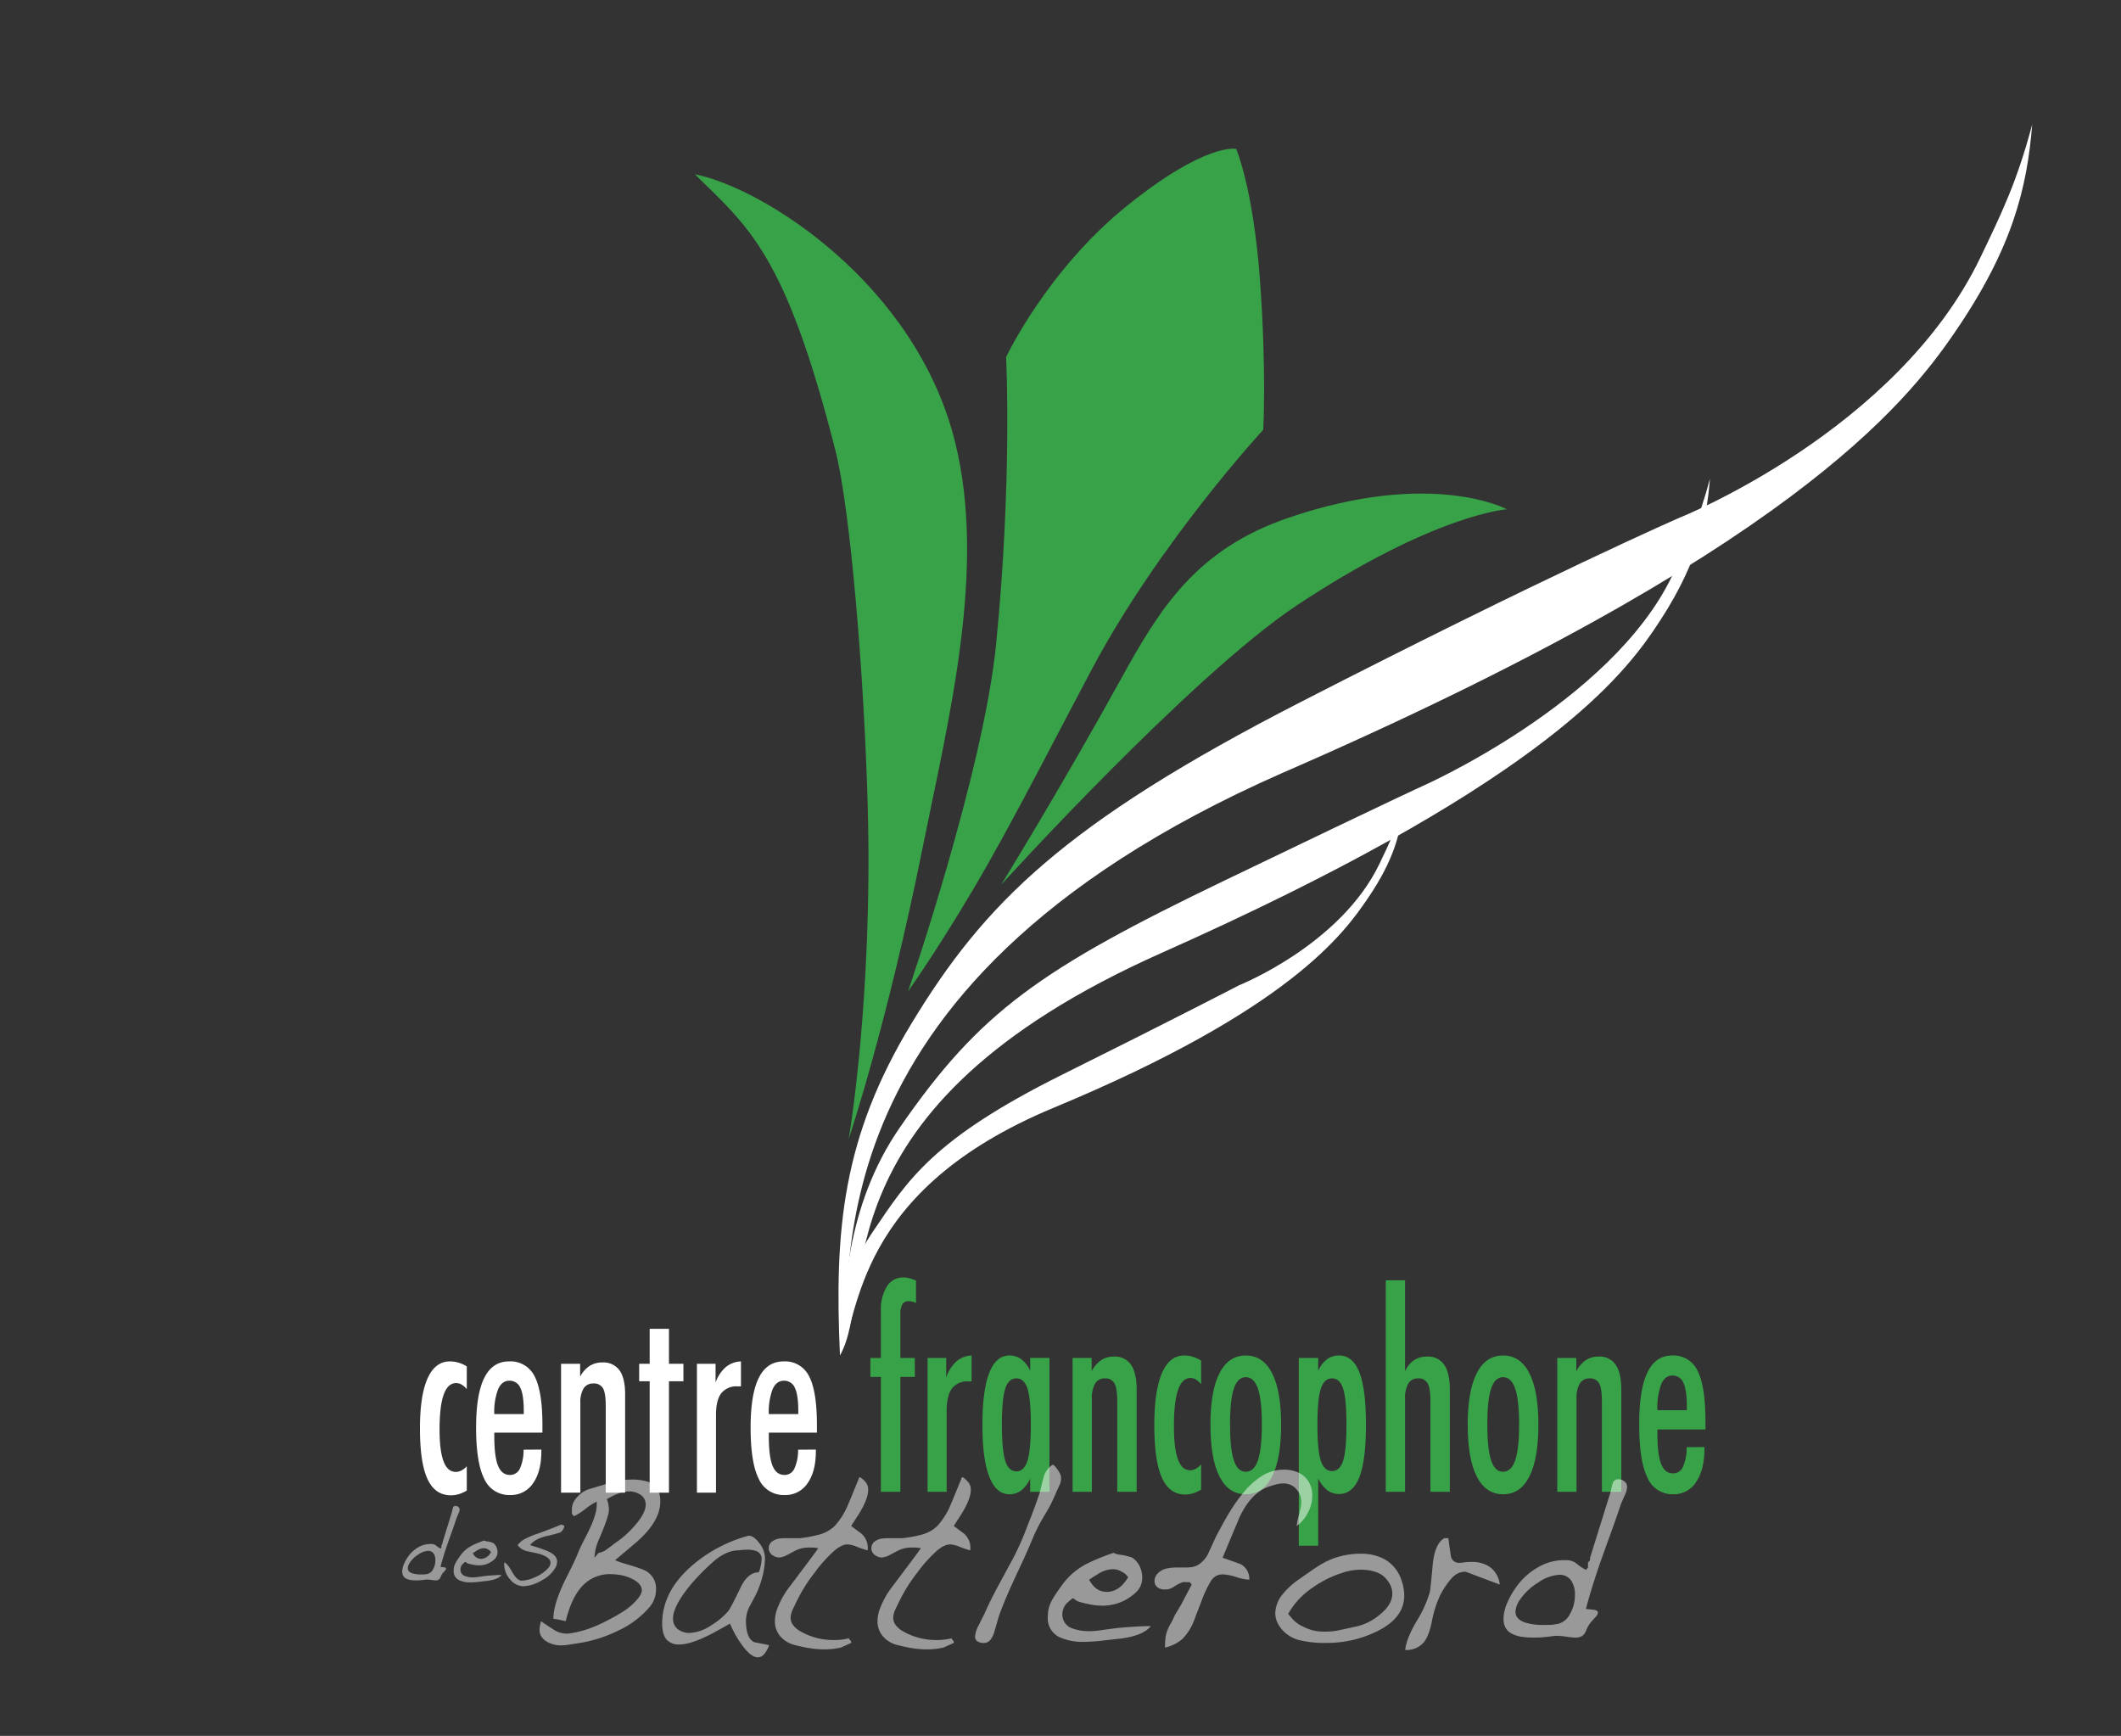
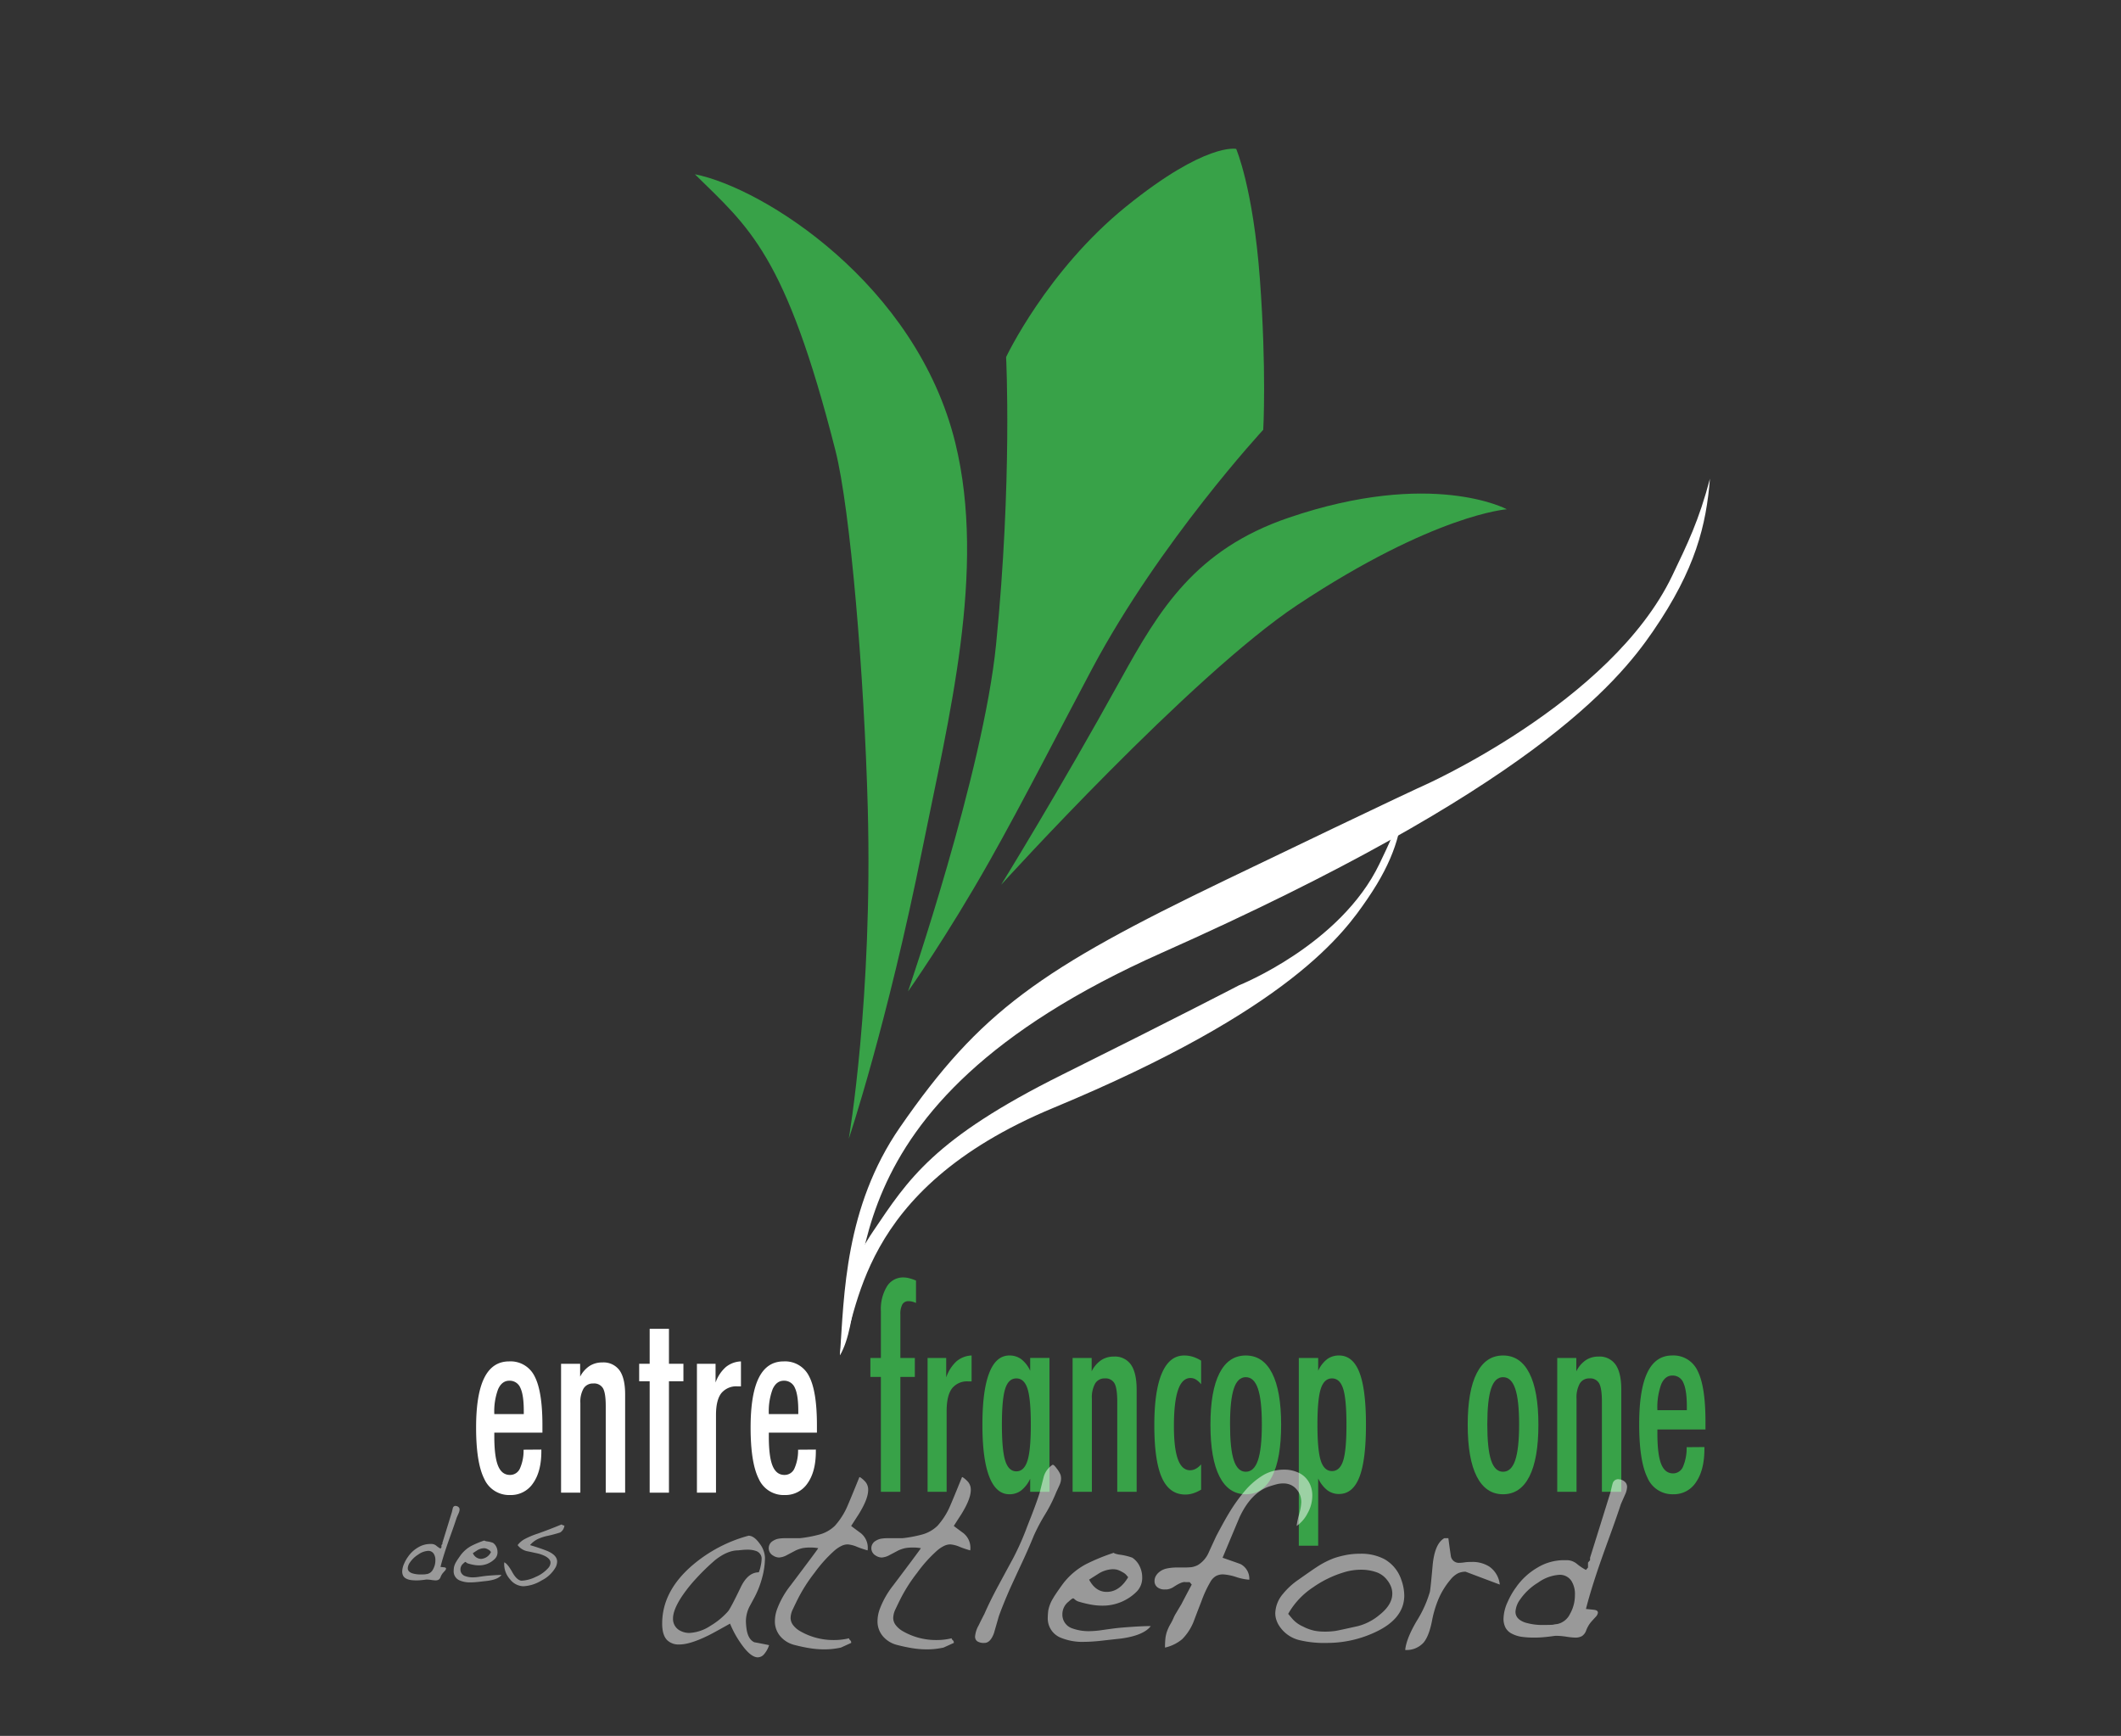
<svg xmlns="http://www.w3.org/2000/svg" width="633.463" height="518.4" viewBox="0 0 633.463 518.4">
  <rect x="0" y="0" width="633.463" height="518.4" fill="#333333" stroke="none" />
  <defs>
    <style>.a{fill:#38a248;}.b{fill:#fff;}.c{opacity:0.5;}</style>
  </defs>
  <path class="a" d="M253.495,340.095s7.198-41.945,5.669-98.959c-1.05-39.16-5.171-89.003-9.669-106.673-14.926-58.632-25.789-66.505-41.958-82.421,20.463,4.042,66.189,32.842,77.79,80.274,9.309,38.064-1.988,82.072-9.83,121.107C264.916,306.083,253.495,340.095,253.495,340.095Z" />
  <path class="a" d="M271.19,296.074s22.495-65.484,26.295-103.568c4.887-48.978,3-85.874,3-85.874s12.147-25.8,35.895-45S369.2,44.463,369.2,44.463s5.063,11.621,7.084,38.905,1,44.979,1,44.979-30.81,33.295-51.021,71.189c-8.931,16.746-20.529,39.545-30.692,57.543C282.736,279.809,271.19,296.074,271.19,296.074Z" />
  <path class="a" d="M299,264.221s17.472-28.272,35.702-61.302c11.604-21.025,22.372-38.835,50.162-48.309,42.817-14.597,65.179-2.526,65.179-2.526s-21.558,1.442-62.489,28.53C355.824,201.613,299,264.221,299,264.221Z" />
-   <path class="b" d="M250.863,404.716c-1.705-37.705.798-65.122,21.347-99.042,21.726-35.863,45.537-59.737,116.189-95.99,74.588-38.272,113.2-55.074,113.2-55.074s65.033-25.854,89.926-77.832c6.293-13.14,10.874-22.463,15.421-39.642-1.532,18.942-5.811,36.884-23.229,62.272C568.984,120.885,533.937,165.2,382.863,230.884,234.821,296.074,257.116,386.905,250.863,404.716Z" />
  <path class="b" d="M250.863,404.716c1.241-17.926,1.45-44.246,17.937-68.084,23.937-34.61,41.752-47.14,97.403-73.91,54.5-26.217,58.501-27.902,58.501-27.902s56.528-24.895,74.721-62.882c4.599-9.603,7.947-16.417,11.27-28.972-1.12,13.843-4.247,26.956-16.976,45.51-10.769,15.695-36.793,47.148-146.791,96.086C242.526,331.01,261.863,386.139,250.863,404.716Z" />
  <path class="b" d="M250.863,404.716c1.616-13.204-.405-21.777,9.969-37.102s17.884-27.519,56.403-46.68c35.023-17.422,52.82-26.698,52.82-26.698S400.4,282.173,412.015,257.92c2.936-6.131,5.074-10.481,7.196-18.497-.715,8.838-2.711,17.21-10.839,29.056-6.875,10.021-22.733,32.865-93.72,62.347C255.126,355.547,256.832,392.59,250.863,404.716Z" />
-   <path class="b" d="M139.409,445.133a11.396,11.396,0,0,1-2.368,1.06,8.04,8.04,0,0,1-2.368.353q-4.737,0-6.992-4.847t-2.256-15.127q0-9.85,2.272-14.932t6.656-5.082a9.028,9.028,0,0,1,2.592.373,10.483,10.483,0,0,1,2.464,1.118v6.789a6.03,6.03,0,0,0-1.568-1.374,3.231,3.231,0,0,0-1.6-.432q-2.496,0-3.728,3.454-1.233,3.453-1.232,10.398,0,6.397,1.2,9.535,1.2,3.141,3.632,3.14a3.688,3.688,0,0,0,1.68-.412,5.829,5.829,0,0,0,1.616-1.275Z" />
  <path class="b" d="M161.681,432.89v.51q0,6.084-2.496,9.575a7.934,7.934,0,0,1-6.816,3.492,8.121,8.121,0,0,1-7.728-4.807q-2.448-4.806-2.448-15.363,0-9.927,2.448-14.833,2.449-4.904,7.408-4.905a7.966,7.966,0,0,1,7.616,4.454q2.336,4.455,2.336,14.578v2.236H147.633v1.139q0,6.043,1.12,8.77t3.552,2.727a3.197,3.197,0,0,0,2.96-1.883,13.082,13.082,0,0,0,1.104-5.651Zm-14.048-10.595h8.8v-.981q0-4.748-1.024-6.867a3.431,3.431,0,0,0-3.296-2.119q-2.208,0-3.344,2.531A18.894,18.894,0,0,0,147.633,422.296Z" />
  <path class="b" d="M167.569,445.761V407.266h5.696v3.846a8.47,8.47,0,0,1,2.8-3.179,6.909,6.909,0,0,1,3.824-1.06,5.885,5.885,0,0,1,5.136,2.354q1.679,2.354,1.68,7.181v29.352h-5.792v-25.86q0-3.923-.832-5.336a3.064,3.064,0,0,0-2.88-1.413,3.247,3.247,0,0,0-2.896,1.472,7.968,7.968,0,0,0-.976,4.375v26.763Z" />
  <path class="b" d="M194.033,445.761V412.485h-3.136v-5.219h3.136V396.828h5.76v10.438h4.32v5.219h-4.32v33.276Z" />
  <path class="b" d="M208.145,445.761V407.266h5.568v5.611a11.053,11.053,0,0,1,3.04-4.611,7.576,7.576,0,0,1,4.544-1.707v7.456h-.96a5.795,5.795,0,0,0-4.928,2.061q-1.568,2.06-1.568,6.455v23.23Z" />
  <path class="b" d="M243.665,432.89v.51q0,6.084-2.496,9.575a7.934,7.934,0,0,1-6.816,3.492,8.121,8.121,0,0,1-7.728-4.807q-2.448-4.806-2.448-15.363,0-9.927,2.448-14.833,2.449-4.904,7.408-4.905a7.966,7.966,0,0,1,7.616,4.454q2.336,4.455,2.336,14.578v2.236H229.617v1.139q0,6.043,1.12,8.77t3.552,2.727a3.197,3.197,0,0,0,2.96-1.883,13.083,13.083,0,0,0,1.104-5.651ZM229.617,422.296h8.8v-.981q0-4.748-1.024-6.867a3.431,3.431,0,0,0-3.296-2.119q-2.208,0-3.344,2.531A18.894,18.894,0,0,0,229.617,422.296Z" />
  <path class="a" d="M263.084,445.502V411.19H259.95v-5.664h3.135V391.507a12.999,12.999,0,0,1,1.808-7.336,5.654,5.654,0,0,1,4.942-2.689,7.17,7.17,0,0,1,1.663.225,13.513,13.513,0,0,1,2.079.713v6.684a6.404,6.404,0,0,0-1.184-.408,4.588,4.588,0,0,0-.992-.122,2.068,2.068,0,0,0-1.903.958,6.072,6.072,0,0,0-.592,3.076v12.919h4.319v5.664H268.906v34.312Z" />
  <path class="a" d="M277.031,445.502V405.526h5.566v5.827a11.51,11.51,0,0,1,3.039-4.788,7.409,7.409,0,0,1,4.543-1.773v7.743h-.96a5.697,5.697,0,0,0-4.926,2.14q-1.567,2.139-1.567,6.703v24.125Z" />
  <path class="a" d="M307.676,445.502V441.59a9.47,9.47,0,0,1-2.703,3.525,5.752,5.752,0,0,1-3.503,1.12q-3.967,0-6.014-5.257t-2.047-15.526q0-10.187,2.031-15.424t6.03-5.237a5.869,5.869,0,0,1,3.535,1.101,9.07,9.07,0,0,1,2.671,3.464v-3.83h5.758v39.977Zm-8.445-20.05q0,7.663,1.008,10.799,1.008,3.139,3.311,3.139t3.311-3.158q1.008-3.158,1.008-10.779,0-7.661-.992-10.738t-3.327-3.076q-2.335,0-3.327,3.076Q299.231,417.792,299.231,425.453Z" />
  <path class="a" d="M320.344,445.502V405.526h5.694v3.993a8.701,8.701,0,0,1,2.799-3.301,6.723,6.723,0,0,1,3.823-1.101,5.802,5.802,0,0,1,5.134,2.445q1.679,2.445,1.68,7.457v30.482h-5.79V418.647q0-4.074-.832-5.542a3.032,3.032,0,0,0-2.879-1.467,3.214,3.214,0,0,0-2.895,1.528,8.538,8.538,0,0,0-.976,4.544v27.792Z" />
  <path class="a" d="M358.73,444.85a11.153,11.153,0,0,1-2.367,1.101,7.766,7.766,0,0,1-2.367.367q-4.734,0-6.989-5.033t-2.255-15.71q0-10.228,2.271-15.506,2.272-5.276,6.654-5.277a8.703,8.703,0,0,1,2.591.388A10.276,10.276,0,0,1,358.73,406.34v7.05a6.076,6.076,0,0,0-1.567-1.426,3.128,3.128,0,0,0-1.6-.448q-2.495,0-3.727,3.586t-1.231,10.799q0,6.643,1.199,9.902t3.631,3.261a3.574,3.574,0,0,0,1.68-.428,5.857,5.857,0,0,0,1.615-1.325Z" />
  <path class="a" d="M361.513,425.453q0-10.106,2.703-15.384,2.703-5.276,7.854-5.277,5.149,0,7.853,5.277t2.703,15.384q0,10.188-2.703,15.485t-7.853,5.298q-5.15,0-7.854-5.298T361.513,425.453Zm5.854-.081q0,7.334,1.135,10.737t3.567,3.403q2.462,0,3.631-3.423,1.166-3.423,1.167-10.718,0-7.254-1.167-10.677-1.169-3.423-3.631-3.424-2.432,0-3.567,3.403T367.368,425.372Z" />
  <path class="a" d="M387.904,461.599V405.526h5.79v3.83a9.07,9.07,0,0,1,2.671-3.464,5.869,5.869,0,0,1,3.535-1.101q4.127,0,6.094,5.033t1.967,15.628q0,10.636-1.967,15.669T399.9,446.155a5.674,5.674,0,0,1-3.503-1.142,9.715,9.715,0,0,1-2.703-3.504v20.09Zm5.566-36.147q0,7.702,1.008,10.779t3.343,3.076q2.333,0,3.326-3.076t.992-10.779q0-7.661-.992-10.738t-3.326-3.076q-2.336,0-3.343,3.076Q393.47,417.792,393.47,425.453Z" />
-   <path class="a" d="M413.877,445.502v-63.164h5.759v27.181a7.745,7.745,0,0,1,2.639-3.28,6.797,6.797,0,0,1,3.919-1.121,5.802,5.802,0,0,1,5.134,2.445q1.679,2.445,1.68,7.457v30.482h-5.79V418.647q0-4.074-.832-5.542a3.032,3.032,0,0,0-2.879-1.467,3.213,3.213,0,0,0-2.894,1.528,8.529,8.529,0,0,0-.976,4.544v27.792Z" />
  <path class="a" d="M438.349,425.453q0-10.106,2.703-15.384,2.703-5.276,7.854-5.277,5.149,0,7.853,5.277t2.703,15.384q0,10.188-2.703,15.485t-7.853,5.298q-5.15,0-7.854-5.298T438.349,425.453Zm5.854-.081q0,7.334,1.135,10.737t3.567,3.403q2.462,0,3.631-3.423,1.166-3.423,1.167-10.718,0-7.254-1.167-10.677-1.169-3.423-3.631-3.424-2.432,0-3.567,3.403T444.203,425.372Z" />
  <path class="a" d="M465.091,445.502V405.526h5.694v3.993a8.696,8.696,0,0,1,2.799-3.301,6.723,6.723,0,0,1,3.823-1.101,5.803,5.803,0,0,1,5.134,2.445q1.679,2.445,1.68,7.457v30.482h-5.79V418.647q0-4.074-.832-5.542a3.032,3.032,0,0,0-2.879-1.467,3.213,3.213,0,0,0-2.894,1.528,8.529,8.529,0,0,0-.976,4.544v27.792Z" />
  <path class="a" d="M509.044,432.136v.529q0,6.318-2.495,9.943a7.846,7.846,0,0,1-6.814,3.627,8.097,8.097,0,0,1-7.726-4.992q-2.448-4.991-2.447-15.954,0-10.31,2.447-15.403t7.405-5.095a7.926,7.926,0,0,1,7.613,4.626q2.335,4.625,2.335,15.139V426.88H495.001v1.182q0,6.275,1.119,9.107t3.551,2.833a3.189,3.189,0,0,0,2.959-1.956,14.031,14.031,0,0,0,1.103-5.868Zm-14.043-11.003h8.797v-1.019q0-4.931-1.024-7.132a3.425,3.425,0,0,0-3.294-2.2q-2.208,0-3.343,2.628A20.3,20.3,0,0,0,495.001,421.133Z" />
  <g class="c">
    <path class="b" d="M131.844,462.111v-.685l.285-.343V460.74q1.425-4.61,2.851-9.253.234-1.059.285-1.184a.791.791,0,0,1,.751-.592,2.895,2.895,0,0,1,.389.061,1.312,1.312,0,0,1,.661.421.998.998,0,0,1,.194.608,2.988,2.988,0,0,1-.298,1.122q-.298.686-.557,1.277-.571,1.775-1.685,4.876t-1.685,4.844q-.959,2.93-1.477,5.017.673.063,1.166.124.492.063.493.405a1.094,1.094,0,0,1-.233.499q-.596.653-.803.903a4.301,4.301,0,0,0-.584,1.06,1.55,1.55,0,0,1-.609.825,1.836,1.836,0,0,1-.907.202,9.718,9.718,0,0,1-1.218-.124,9.78,9.78,0,0,0-1.27-.125h-.311q-.545.084-1.335.167a14.479,14.479,0,0,1-1.49.082,12.674,12.674,0,0,1-1.801-.108,4.226,4.226,0,0,1-1.361-.438,2.02,2.02,0,0,1-.894-.859,2.704,2.704,0,0,1-.272-1.25,5.989,5.989,0,0,1,.57-2.344,10.668,10.668,0,0,1,1.167-2.062,9.36,9.36,0,0,1,2.968-2.765,7.045,7.045,0,0,1,3.615-1.047h.544a2.23,2.23,0,0,1,1.322.53,7.326,7.326,0,0,0,1.244.841Zm-9.408,4.486a3.239,3.239,0,0,0-.648,1.728q0,1.037,1.322,1.509a8.204,8.204,0,0,0,2.643.346q.88,0,1.244-.032a3.22,3.22,0,0,1,.57-.094,2.545,2.545,0,0,0,1.775-1.414,5.375,5.375,0,0,0,.687-2.673,3.478,3.478,0,0,0-.493-1.98,1.897,1.897,0,0,0-1.685-.849,5.605,5.605,0,0,0-2.916,1.084A8.222,8.222,0,0,0,122.435,466.597Z" />
    <path class="b" d="M147.213,460.733a2.95,2.95,0,0,1,1.011,1.185,3.534,3.534,0,0,1,.363,1.559,2.736,2.736,0,0,1-.804,2.059,6.922,6.922,0,0,1-2.268,1.482,6.85,6.85,0,0,1-2.475.452,8.808,8.808,0,0,1-1.594-.155,14.117,14.117,0,0,1-1.645-.405,1.332,1.332,0,0,1-.519-.28q-.207-.188-.259-.188-.155,0-.648.468a2.258,2.258,0,0,0-.855,1.745,2.028,2.028,0,0,0,1.425,2.024,6.523,6.523,0,0,0,2.281.374,12.859,12.859,0,0,0,1.814-.155q1.062-.157,1.801-.25t2.333-.202q1.594-.108,2.604-.109-.985,1.31-4.069,1.745-1.4.157-2.773.311-.492.063-1.179.109t-1.127.046a7.807,7.807,0,0,1-3.447-.623,2.924,2.924,0,0,1-1.685-2.837q0-.312.065-.935a5.112,5.112,0,0,1,.687-1.746q.233-.436,1.27-1.901a9.786,9.786,0,0,1,3.292-2.869,27.278,27.278,0,0,1,3.836-1.59q.077.126.726.25A8.038,8.038,0,0,1,147.213,460.733Zm-.856,2.4a1.837,1.837,0,0,0-.544-.391,3.084,3.084,0,0,0-.726-.327,2.666,2.666,0,0,0-.622-.064,3.974,3.974,0,0,0-2.073.719q-.597.375-1.167.749a2.727,2.727,0,0,0,2.437,1.718,3.498,3.498,0,0,0,2.981-2.061Z" />
    <path class="b" d="M168.569,455.591a2.747,2.747,0,0,1-1.27,2.058,38.882,38.882,0,0,1-3.862,1.028,13.816,13.816,0,0,0-2.747.904,6.998,6.998,0,0,0-2.385,1.839q3.084.934,4.821,1.621,3.266,1.277,3.266,3.304a4.111,4.111,0,0,1-.389,1.589,9.815,9.815,0,0,1-4.276,4.053,11.293,11.293,0,0,1-5.417,1.714,5.185,5.185,0,0,1-3.953-2.041,6.742,6.742,0,0,1-1.775-4.533,4.367,4.367,0,0,1,.026-.561q.984.406,2.41,2.96,1.322,2.367,2.721,2.523a10.684,10.684,0,0,0,4.225-1.122,10.289,10.289,0,0,0,3.758-2.649,2.55,2.55,0,0,0,.7-1.59q0-1.091-1.529-1.933a9.998,9.998,0,0,0-2.579-.903q-1.542-.343-3.071-.654a4.852,4.852,0,0,1-2.644-1.777,6.71,6.71,0,0,1,1.905-1.698,24.183,24.183,0,0,1,4.082-1.73q3.447-1.216,7.128-2.743A1.852,1.852,0,0,0,168.569,455.591Z" />
  </g>
  <g class="c">
-     <path class="b" d="M170.802,452.071v-1.457a5.243,5.243,0,0,1,1.675-3.611,7.741,7.741,0,0,1,3.238-2.22q3.015-.926,6.365-1.921a21.12,21.12,0,0,1,5.917-.994,15.914,15.914,0,0,1,6.197.861q3.015,1.391,3.015,5.698,0,5.897-7.146,12.124-3.182,2.719-6.365,5.367a22.608,22.608,0,0,0,3.182,1.126,55.949,55.949,0,0,1,5.415,1.789,5.998,5.998,0,0,1,3.629,5.963,7.989,7.989,0,0,1-1.787,4.969,27.544,27.544,0,0,1-9.714,7.288,40.41,40.41,0,0,1-11.165,3.578q-1.397.199-2.959.464a16.499,16.499,0,0,1-2.68.265,8.185,8.185,0,0,1-3.545-.729,5.704,5.704,0,0,1-2.233-1.689,3.571,3.571,0,0,1-.698-2.153,10.155,10.155,0,0,1,.447-2.65q1.786,1.26,3.712,2.484a7.157,7.157,0,0,0,3.88,1.227,5.631,5.631,0,0,0,1.005-.066,31.521,31.521,0,0,0,8.151-2.386,61.09,61.09,0,0,0,7.816-4.174,18.622,18.622,0,0,0,3.35-2.717q2.177-2.186,2.177-3.577,0-1.922-2.68-3.312a13.067,13.067,0,0,0-3.684-1.26,18.789,18.789,0,0,0-2.847-.265,11.189,11.189,0,0,0-8.709,3.71q-3.127,3.447-4.801,10.336-.559-.132-1.647-.364t-2.038-.364q0-4.636,3.964-12.456,2.679-5.3,3.405-7.222.557-1.456,2.512-5.234,3.07-5.896,3.071-9.076v-.994a17.427,17.427,0,0,0-3.35,2.153,18.523,18.523,0,0,1-3.461,2.22Zm7.983,11.661a5.267,5.267,0,0,0,2.457-1.06q1.283-.926,2.456-1.855a27.765,27.765,0,0,0,5.415-4.704q3.74-4.04,3.74-6.824a3.454,3.454,0,0,0-1.786-3.048,6.135,6.135,0,0,0-3.182-.861,9.753,9.753,0,0,0-3.461.729,21.379,21.379,0,0,0-3.182,1.591,8.617,8.617,0,0,1,.614,3.246q0,1.856-2.903,8.613a14.658,14.658,0,0,0-1.396,5.632Z" />
    <path class="b" d="M228.471,465.176a23.015,23.015,0,0,1-.865,6.032,27.304,27.304,0,0,1-2.233,5.733q-1.369,2.552-1.48,2.75a9.821,9.821,0,0,0-1.117,4.375,18.385,18.385,0,0,0,.168,2.254q.446,3.249,2.345,4.109,2.178.398,4.411.861a7.76,7.76,0,0,1-1.536,2.752,2.531,2.531,0,0,1-1.814.895q-2.122,0-4.857-3.843a30.109,30.109,0,0,1-3.461-6.229q-5.415,3.048-6.699,3.644-5.304,2.584-8.43,2.584a4.894,4.894,0,0,1-3.685-1.326q-1.452-1.523-1.451-4.905,0-9.677,9.044-17.434a43.033,43.033,0,0,1,16.749-8.816q1.619,0,3.266,2.287A7.461,7.461,0,0,1,228.471,465.176Zm-1.228-.733a2.489,2.489,0,0,0-1.507-1.292,7.39,7.39,0,0,0-2.401-.364c-.596,0-1.126.023-1.591.066q-.699.067-1.256.133-3.238,0-6.922,2.917a68.113,68.113,0,0,0-5.974,5.835,43.068,43.068,0,0,0-3.964,5.038q-2.625,3.979-2.624,6.564a3.926,3.926,0,0,0,2.289,3.713,5.704,5.704,0,0,0,2.624.597,12.477,12.477,0,0,0,6.252-2.122,21.855,21.855,0,0,0,5.248-4.31q.725-.795,3.852-7.295,2.121-4.375,5.359-4.377a9.601,9.601,0,0,0,.558-1.888,10.391,10.391,0,0,0,.279-2.087A2.112,2.112,0,0,0,227.243,464.444Z" />
    <path class="b" d="M258.506,442.581a3.578,3.578,0,0,1,.782,2.386q0,2.717-2.903,7.357-1.118,1.724-2.177,3.38,1.395,1.06,2.847,2.12a5.583,5.583,0,0,1,2.065,5.17,28.653,28.653,0,0,1-3.154-1.06,8.68,8.68,0,0,0-2.819-.73,4.351,4.351,0,0,0-1.786.431,9.459,9.459,0,0,0-2.066,1.358,41.21,41.21,0,0,0-6.029,6.695,48.12,48.12,0,0,0-5.024,7.886q-.727,1.459-1.424,2.949a6.328,6.328,0,0,0-.698,2.618,3.583,3.583,0,0,0,.642,2.022,6.984,6.984,0,0,0,2.093,1.888,19.845,19.845,0,0,0,10.328,2.718,18.993,18.993,0,0,0,4.411-.53.846.846,0,0,0,.056.331q.67.532.559,1.06l-3.071,1.392a24.423,24.423,0,0,1-2.428.398,23.857,23.857,0,0,1-2.596.133,27.441,27.441,0,0,1-4.159-.331q-2.15-.333-4.689-.991a8.142,8.142,0,0,1-4.187-2.546,6.825,6.825,0,0,1-1.647-4.66,10.707,10.707,0,0,1,.67-3.505,26.245,26.245,0,0,1,4.02-7.073q7.927-10.51,8.263-11.107-.559-.1-1.061-.148t-1.228-.05a13.008,13.008,0,0,0-2.345.17,10.029,10.029,0,0,0-2.122.711q-1.787.949-2.568,1.355a5.582,5.582,0,0,1-2.401.746,3.393,3.393,0,0,1-1.787-.597,2.504,2.504,0,0,1,0-4.373,4.516,4.516,0,0,1,1.536-.629,11.142,11.142,0,0,1,2.149-.166h4.298a37.12,37.12,0,0,0,5.471-.994,10.601,10.601,0,0,0,5.024-2.719,21.81,21.81,0,0,0,3.238-4.774q.614-1.192,4.075-9.749h.168A7.742,7.742,0,0,1,258.506,442.581Z" />
    <path class="b" d="M289.155,442.581a3.578,3.578,0,0,1,.782,2.386q0,2.717-2.903,7.357-1.118,1.724-2.177,3.38,1.395,1.06,2.847,2.12a5.582,5.582,0,0,1,2.065,5.17,28.66,28.66,0,0,1-3.154-1.06,8.68,8.68,0,0,0-2.819-.73,4.351,4.351,0,0,0-1.786.431,9.462,9.462,0,0,0-2.066,1.358,41.214,41.214,0,0,0-6.029,6.695,48.12,48.12,0,0,0-5.024,7.886q-.727,1.459-1.424,2.949a6.329,6.329,0,0,0-.698,2.618,3.583,3.583,0,0,0,.642,2.022,6.985,6.985,0,0,0,2.093,1.888,19.845,19.845,0,0,0,10.328,2.718,18.994,18.994,0,0,0,4.411-.53.846.846,0,0,0,.056.331q.67.532.559,1.06l-3.071,1.392a24.418,24.418,0,0,1-2.428.398,23.857,23.857,0,0,1-2.596.133,27.442,27.442,0,0,1-4.159-.331q-2.15-.333-4.689-.991a8.141,8.141,0,0,1-4.187-2.546,6.824,6.824,0,0,1-1.647-4.66,10.707,10.707,0,0,1,.67-3.505,26.245,26.245,0,0,1,4.019-7.073q7.927-10.51,8.263-11.107-.559-.1-1.061-.148t-1.228-.05a13.009,13.009,0,0,0-2.345.17,10.027,10.027,0,0,0-2.122.711q-1.787.949-2.568,1.355a5.582,5.582,0,0,1-2.401.746,3.393,3.393,0,0,1-1.787-.597,2.504,2.504,0,0,1,0-4.373,4.516,4.516,0,0,1,1.536-.629,11.142,11.142,0,0,1,2.149-.166h4.298a37.118,37.118,0,0,0,5.471-.994,10.6,10.6,0,0,0,5.024-2.719,21.814,21.814,0,0,0,3.238-4.774q.614-1.192,4.075-9.749h.167A7.74,7.74,0,0,1,289.155,442.581Z" />
    <path class="b" d="M316.734,440.411a4.162,4.162,0,0,1,.167,1.126,4.885,4.885,0,0,1-.475,1.987q-.475,1.06-.921,1.988a44.802,44.802,0,0,1-3.35,6.691,55.236,55.236,0,0,0-3.405,6.427q-1.564,3.844-3.434,7.851-1.871,4.009-3.657,7.917-2.122,4.837-3.35,8.282-.726,2.518-1.451,5.035-1.061,2.916-2.848,2.915a3.573,3.573,0,0,1-2.149-.497,1.692,1.692,0,0,1-.642-1.425,8.159,8.159,0,0,1,1.06-3.312q.837-1.721,1.73-3.445,1.619-3.709,4.076-8.281,2.177-4.041,4.41-8.149a79.894,79.894,0,0,0,3.796-8.349q.725-1.92,1.675-4.307,1.898-4.901,2.624-7.354.557-2.319,1.172-4.638a6.316,6.316,0,0,1,2.512-3.38q.335-.33,1.34,1.061A7.567,7.567,0,0,1,316.734,440.411Z" />
    <path class="b" d="M338.171,465.174a6.294,6.294,0,0,1,2.178,2.521,7.446,7.446,0,0,1,.781,3.315,5.784,5.784,0,0,1-1.73,4.378,14.333,14.333,0,0,1-10.217,4.112,19.055,19.055,0,0,1-3.433-.331,31.179,31.179,0,0,1-3.545-.861,2.881,2.881,0,0,1-1.116-.597q-.448-.397-.559-.397-.335,0-1.395.994a4.778,4.778,0,0,0-1.842,3.71,4.318,4.318,0,0,0,3.07,4.307,14.246,14.246,0,0,0,4.913.795,27.819,27.819,0,0,0,3.908-.331q2.288-.331,3.88-.53,1.591-.198,5.024-.431,3.433-.231,5.611-.231-2.123,2.782-8.766,3.71-3.015.333-5.974.663-1.061.133-2.54.232t-2.429.1a17.02,17.02,0,0,1-7.425-1.326,6.209,6.209,0,0,1-3.629-6.032q0-.664.14-1.989a10.792,10.792,0,0,1,1.479-3.713q.502-.927,2.736-4.044a21.005,21.005,0,0,1,7.09-6.1,58.83,58.83,0,0,1,8.263-3.381q.167.265,1.562.531A17.379,17.379,0,0,1,338.171,465.174Zm-1.842,5.104a3.987,3.987,0,0,0-1.173-.83,6.754,6.754,0,0,0-1.563-.697,5.838,5.838,0,0,0-1.34-.133,8.646,8.646,0,0,0-4.466,1.527q-1.285.797-2.512,1.594,1.953,3.653,5.247,3.653,3.796,0,6.42-4.384Z" />
    <path class="b" d="M355.311,472.478h-1.228q-.949-.265-3.405,1.324a4.679,4.679,0,0,1-2.233.861h-.558a3.36,3.36,0,0,1-2.262-.695,2.285,2.285,0,0,1-.81-1.822,3.159,3.159,0,0,1,.279-1.292,4.04,4.04,0,0,1,1.005-1.292,5.338,5.338,0,0,1,2.373-1.159,14.646,14.646,0,0,1,3.099-.298h1.675a23.716,23.716,0,0,0,2.624-.1,6.528,6.528,0,0,0,1.897-.63,8.237,8.237,0,0,0,3.238-3.776q1.116-2.449,2.289-4.969,2.567-4.836,3.796-6.824a49.702,49.702,0,0,1,4.69-6.56,22.355,22.355,0,0,1,5.583-4.77,12.084,12.084,0,0,1,6.085-1.59,9.921,9.921,0,0,1,4.997,1.226,6.974,6.974,0,0,1,3.099,3.942,8.272,8.272,0,0,1,.391,2.584,10.856,10.856,0,0,1-1.424,5.301,10.258,10.258,0,0,1-3.266,3.776,24.37,24.37,0,0,1,.754-3.512,15.297,15.297,0,0,0,.642-3.578,6.307,6.307,0,0,0-.307-1.987,5.715,5.715,0,0,0-1.089-1.855,4.823,4.823,0,0,0-1.787-1.357,5.467,5.467,0,0,0-2.177-.431,8.395,8.395,0,0,0-2.178.298q-1.116.297-2.456.762-5.137,1.988-8.43,9.011-2.569,6.097-5.081,12.125,5.136,1.789,5.416,1.921a4.945,4.945,0,0,1,2.567,4.638,15.648,15.648,0,0,1-3.907-.795,15.663,15.663,0,0,0-3.908-.795,4.461,4.461,0,0,0-2.149.497,4.695,4.695,0,0,0-1.703,1.822,34.147,34.147,0,0,0-2.624,5.697q-1.172,2.982-2.288,5.963a15.586,15.586,0,0,1-3.462,5.367,12.192,12.192,0,0,1-5.136,2.518,26.024,26.024,0,0,1,.111-2.617,9.57,9.57,0,0,1,.446-2.087,13.384,13.384,0,0,1,.949-2.12,16.539,16.539,0,0,0,1.033-1.988,9.38,9.38,0,0,1,.754-1.457q.781-1.324,1.619-2.717,1.507-2.915,3.07-5.83Z" />
    <path class="b" d="M418.507,471.749a14.144,14.144,0,0,1,.893,4.704q0,7.024-8.876,11.065a33.846,33.846,0,0,1-14.125,3.114,32.004,32.004,0,0,1-8.15-.795,9.962,9.962,0,0,1-6.588-4.97,8.331,8.331,0,0,1-.586-1.524,6.374,6.374,0,0,1-.195-1.656,9.287,9.287,0,0,1,2.289-5.698,21.708,21.708,0,0,1,4.634-4.24q4.409-3.113,5.359-3.71a25.32,25.32,0,0,1,5.442-2.783,29.017,29.017,0,0,1,3.853-.96,22.515,22.515,0,0,1,3.769-.299,14.829,14.829,0,0,1,7.201,1.591A11.055,11.055,0,0,1,418.507,471.749ZM385.959,483.41a9.152,9.152,0,0,0,3.183,2.318,13.613,13.613,0,0,0,3.461,1.26,15.542,15.542,0,0,0,2.791.265,22.496,22.496,0,0,0,3.406-.199q1.226-.198,6.81-1.457a16.463,16.463,0,0,0,6.364-3.312q3.853-3.047,3.853-6.361a5.941,5.941,0,0,0-.363-2.054,7.862,7.862,0,0,0-1.256-2.12,6.789,6.789,0,0,0-3.266-2.285,13.661,13.661,0,0,0-4.439-.696,17.127,17.127,0,0,0-5.192.795A32.123,32.123,0,0,0,392.1,474.068a23.134,23.134,0,0,0-7.369,7.884Z" />
    <path class="b" d="M432.575,459.359q.335,2.651.727,5.234a2.406,2.406,0,0,0,2.512,2.12,9.696,9.696,0,0,0,1.508-.133,14.511,14.511,0,0,1,2.177-.132,9.316,9.316,0,0,1,5.304,1.391,7.462,7.462,0,0,1,3.127,5.367q-5.137-1.922-10.217-3.843a5.267,5.267,0,0,0-2.317.497,7.138,7.138,0,0,0-2.205,1.886,22.728,22.728,0,0,0-3.489,5.596,32.162,32.162,0,0,0-2.037,6.786q-.893,4.503-2.513,6.421a6.856,6.856,0,0,1-5.471,2.186q.334-3.377,3.405-8.609a34.565,34.565,0,0,0,3.964-8.741q.223-1.124.81-7.747t3.489-8.278Z" />
    <path class="b" d="M474.278,468.105v-1.458l.614-.729V465.19q3.07-9.806,6.141-19.678.502-2.252.614-2.518a1.699,1.699,0,0,1,1.619-1.259,6.295,6.295,0,0,1,.838.132,2.813,2.813,0,0,1,1.423.894,2.11,2.11,0,0,1,.419,1.292,6.283,6.283,0,0,1-.642,2.385q-.643,1.459-1.2,2.717-1.229,3.776-3.629,10.369t-3.629,10.303q-2.067,6.229-3.183,10.667,1.452.133,2.513.265,1.059.133,1.061.861a2.316,2.316,0,0,1-.502,1.06q-1.286,1.39-1.731,1.921a9.199,9.199,0,0,0-1.256,2.253,3.307,3.307,0,0,1-1.312,1.756,4.014,4.014,0,0,1-1.954.431,21.055,21.055,0,0,1-2.624-.266,21.426,21.426,0,0,0-2.735-.265h-.67q-1.173.177-2.875.354a31.375,31.375,0,0,1-3.211.176,27.373,27.373,0,0,1-3.88-.232,9.159,9.159,0,0,1-2.931-.931,4.321,4.321,0,0,1-1.926-1.827,5.682,5.682,0,0,1-.587-2.658,12.579,12.579,0,0,1,1.229-4.982,22.582,22.582,0,0,1,2.513-4.387,20.068,20.068,0,0,1,6.392-5.88,15.321,15.321,0,0,1,7.788-2.226h1.173a4.845,4.845,0,0,1,2.847,1.126,15.729,15.729,0,0,0,2.68,1.789Zm-20.266,9.539a6.846,6.846,0,0,0-1.395,3.677q0,2.206,2.848,3.209a17.878,17.878,0,0,0,5.694.735q1.897,0,2.68-.067a6.86,6.86,0,0,1,1.228-.2,5.475,5.475,0,0,0,3.824-3.009,11.309,11.309,0,0,0,1.48-5.682,7.325,7.325,0,0,0-1.06-4.212,4.108,4.108,0,0,0-3.629-1.804,12.168,12.168,0,0,0-6.28,2.306A17.621,17.621,0,0,0,454.012,477.644Z" />
  </g>
</svg>